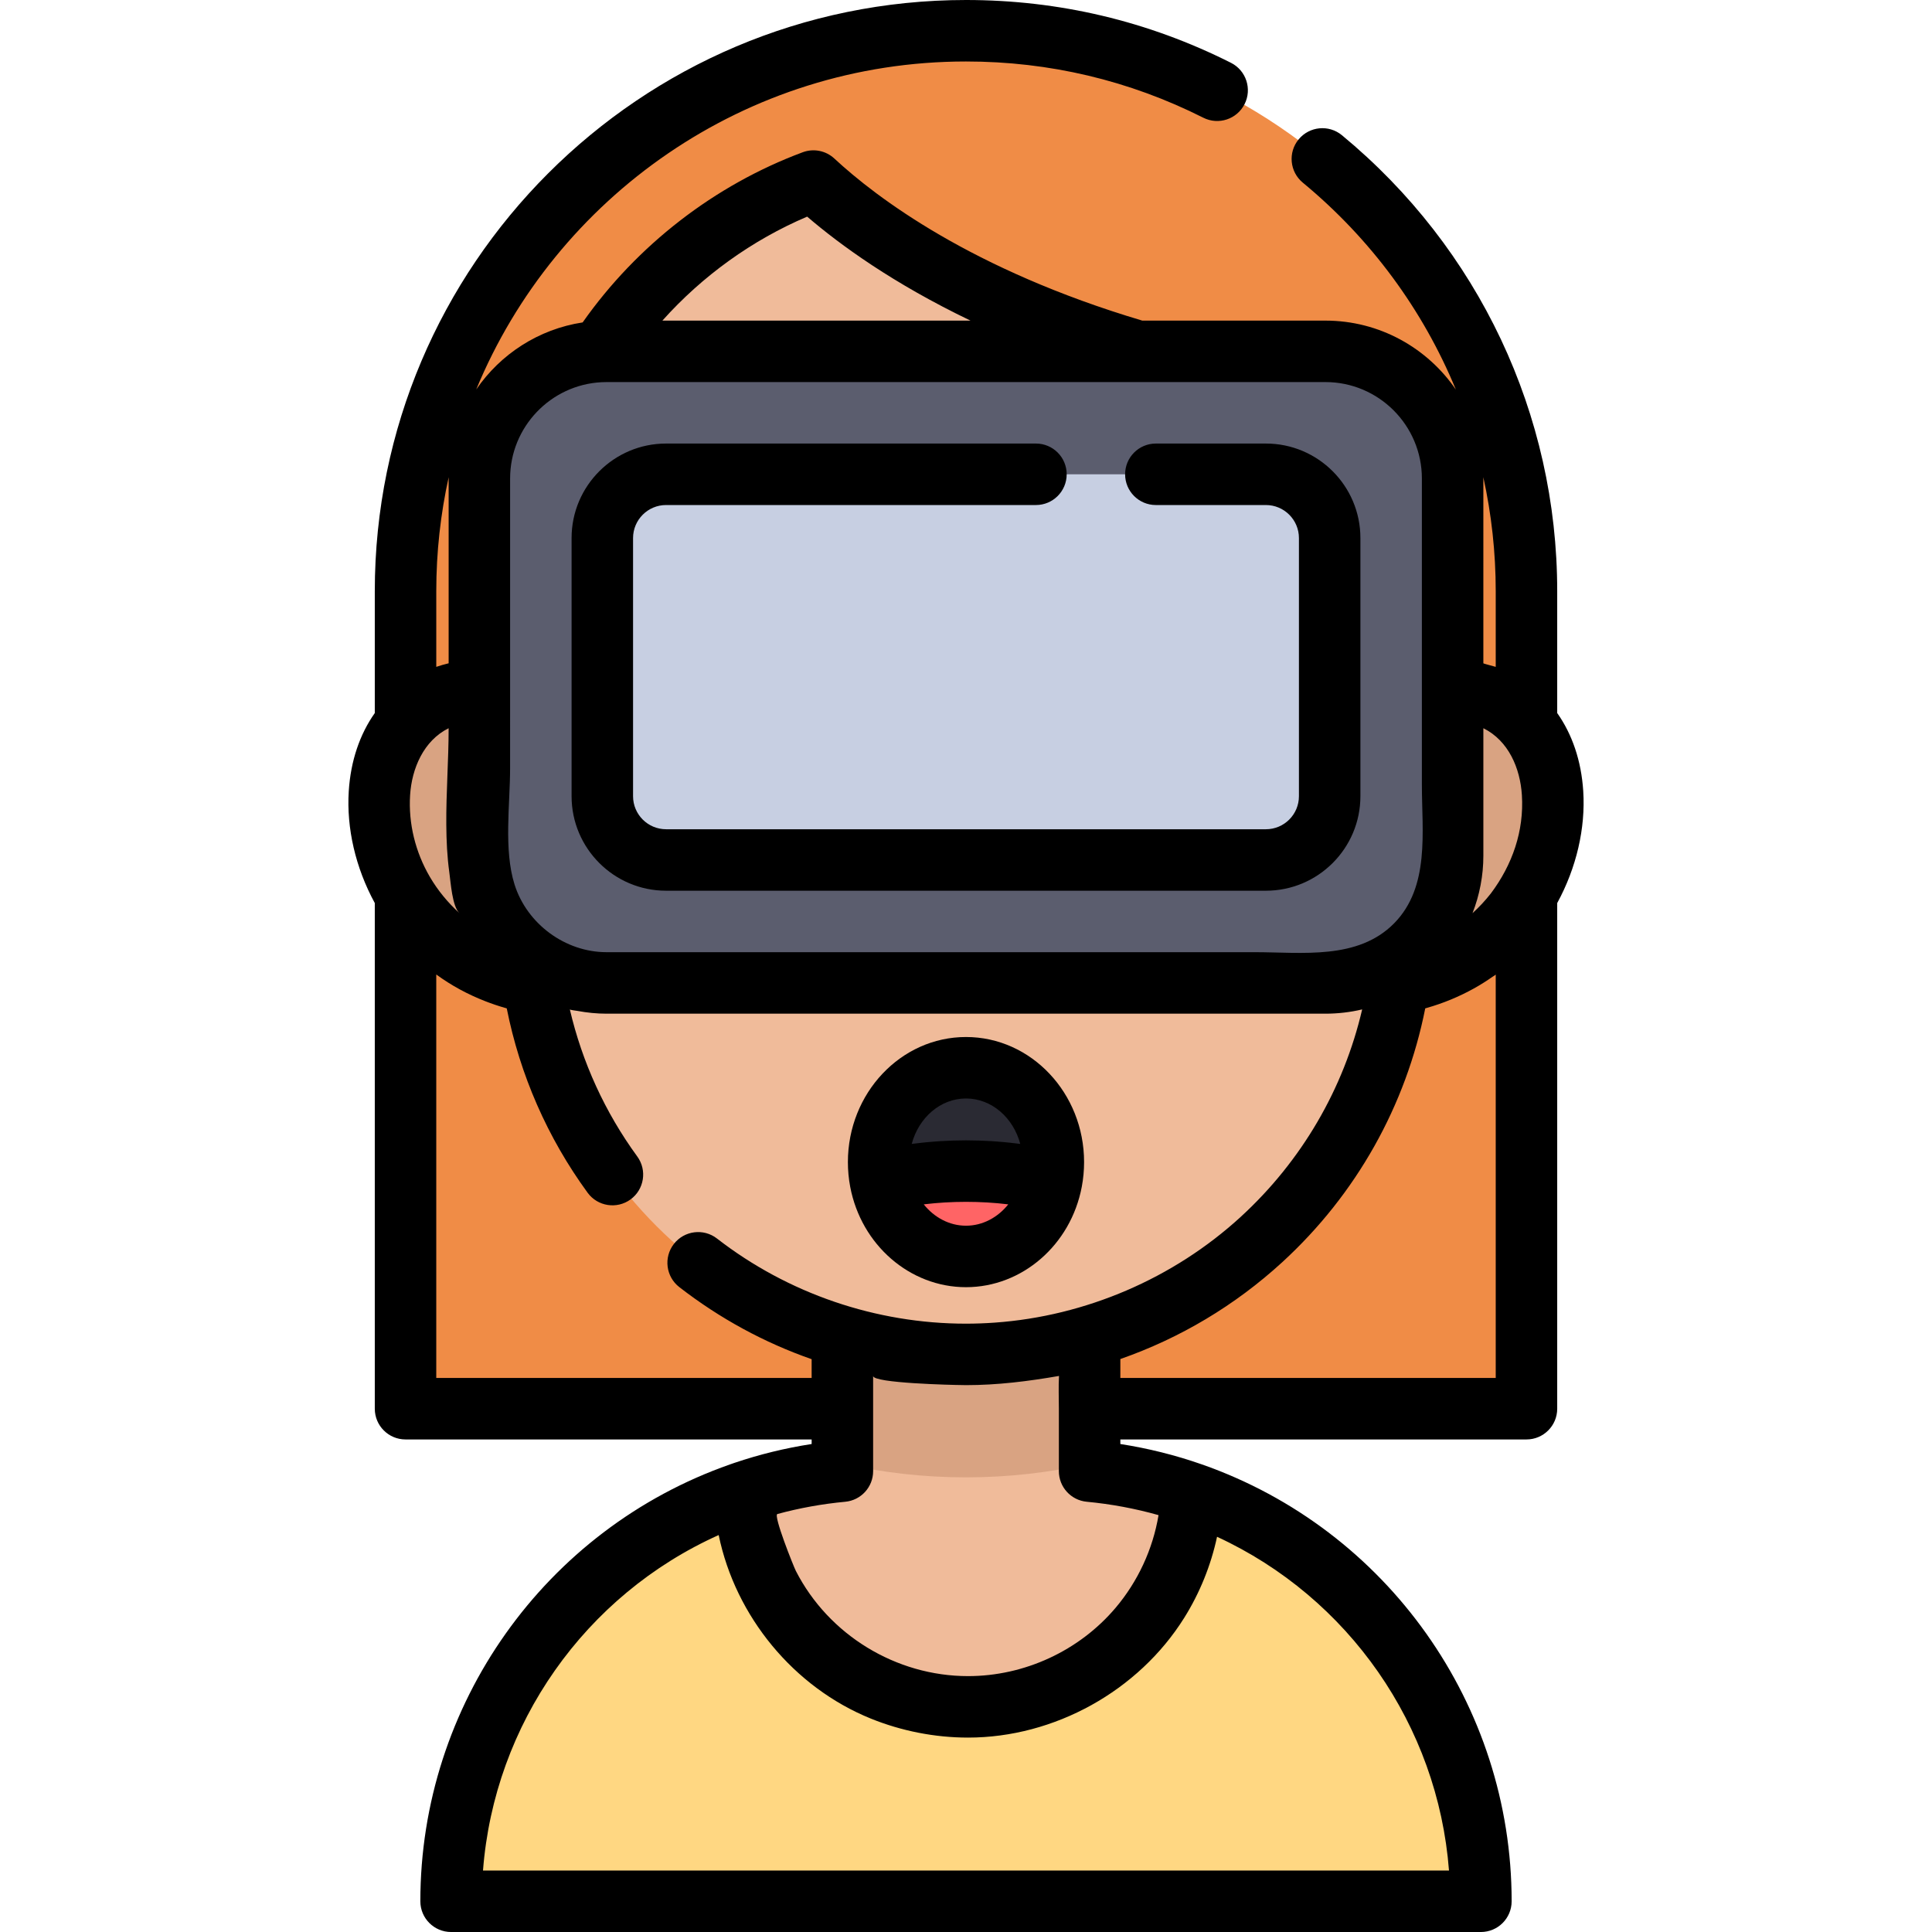
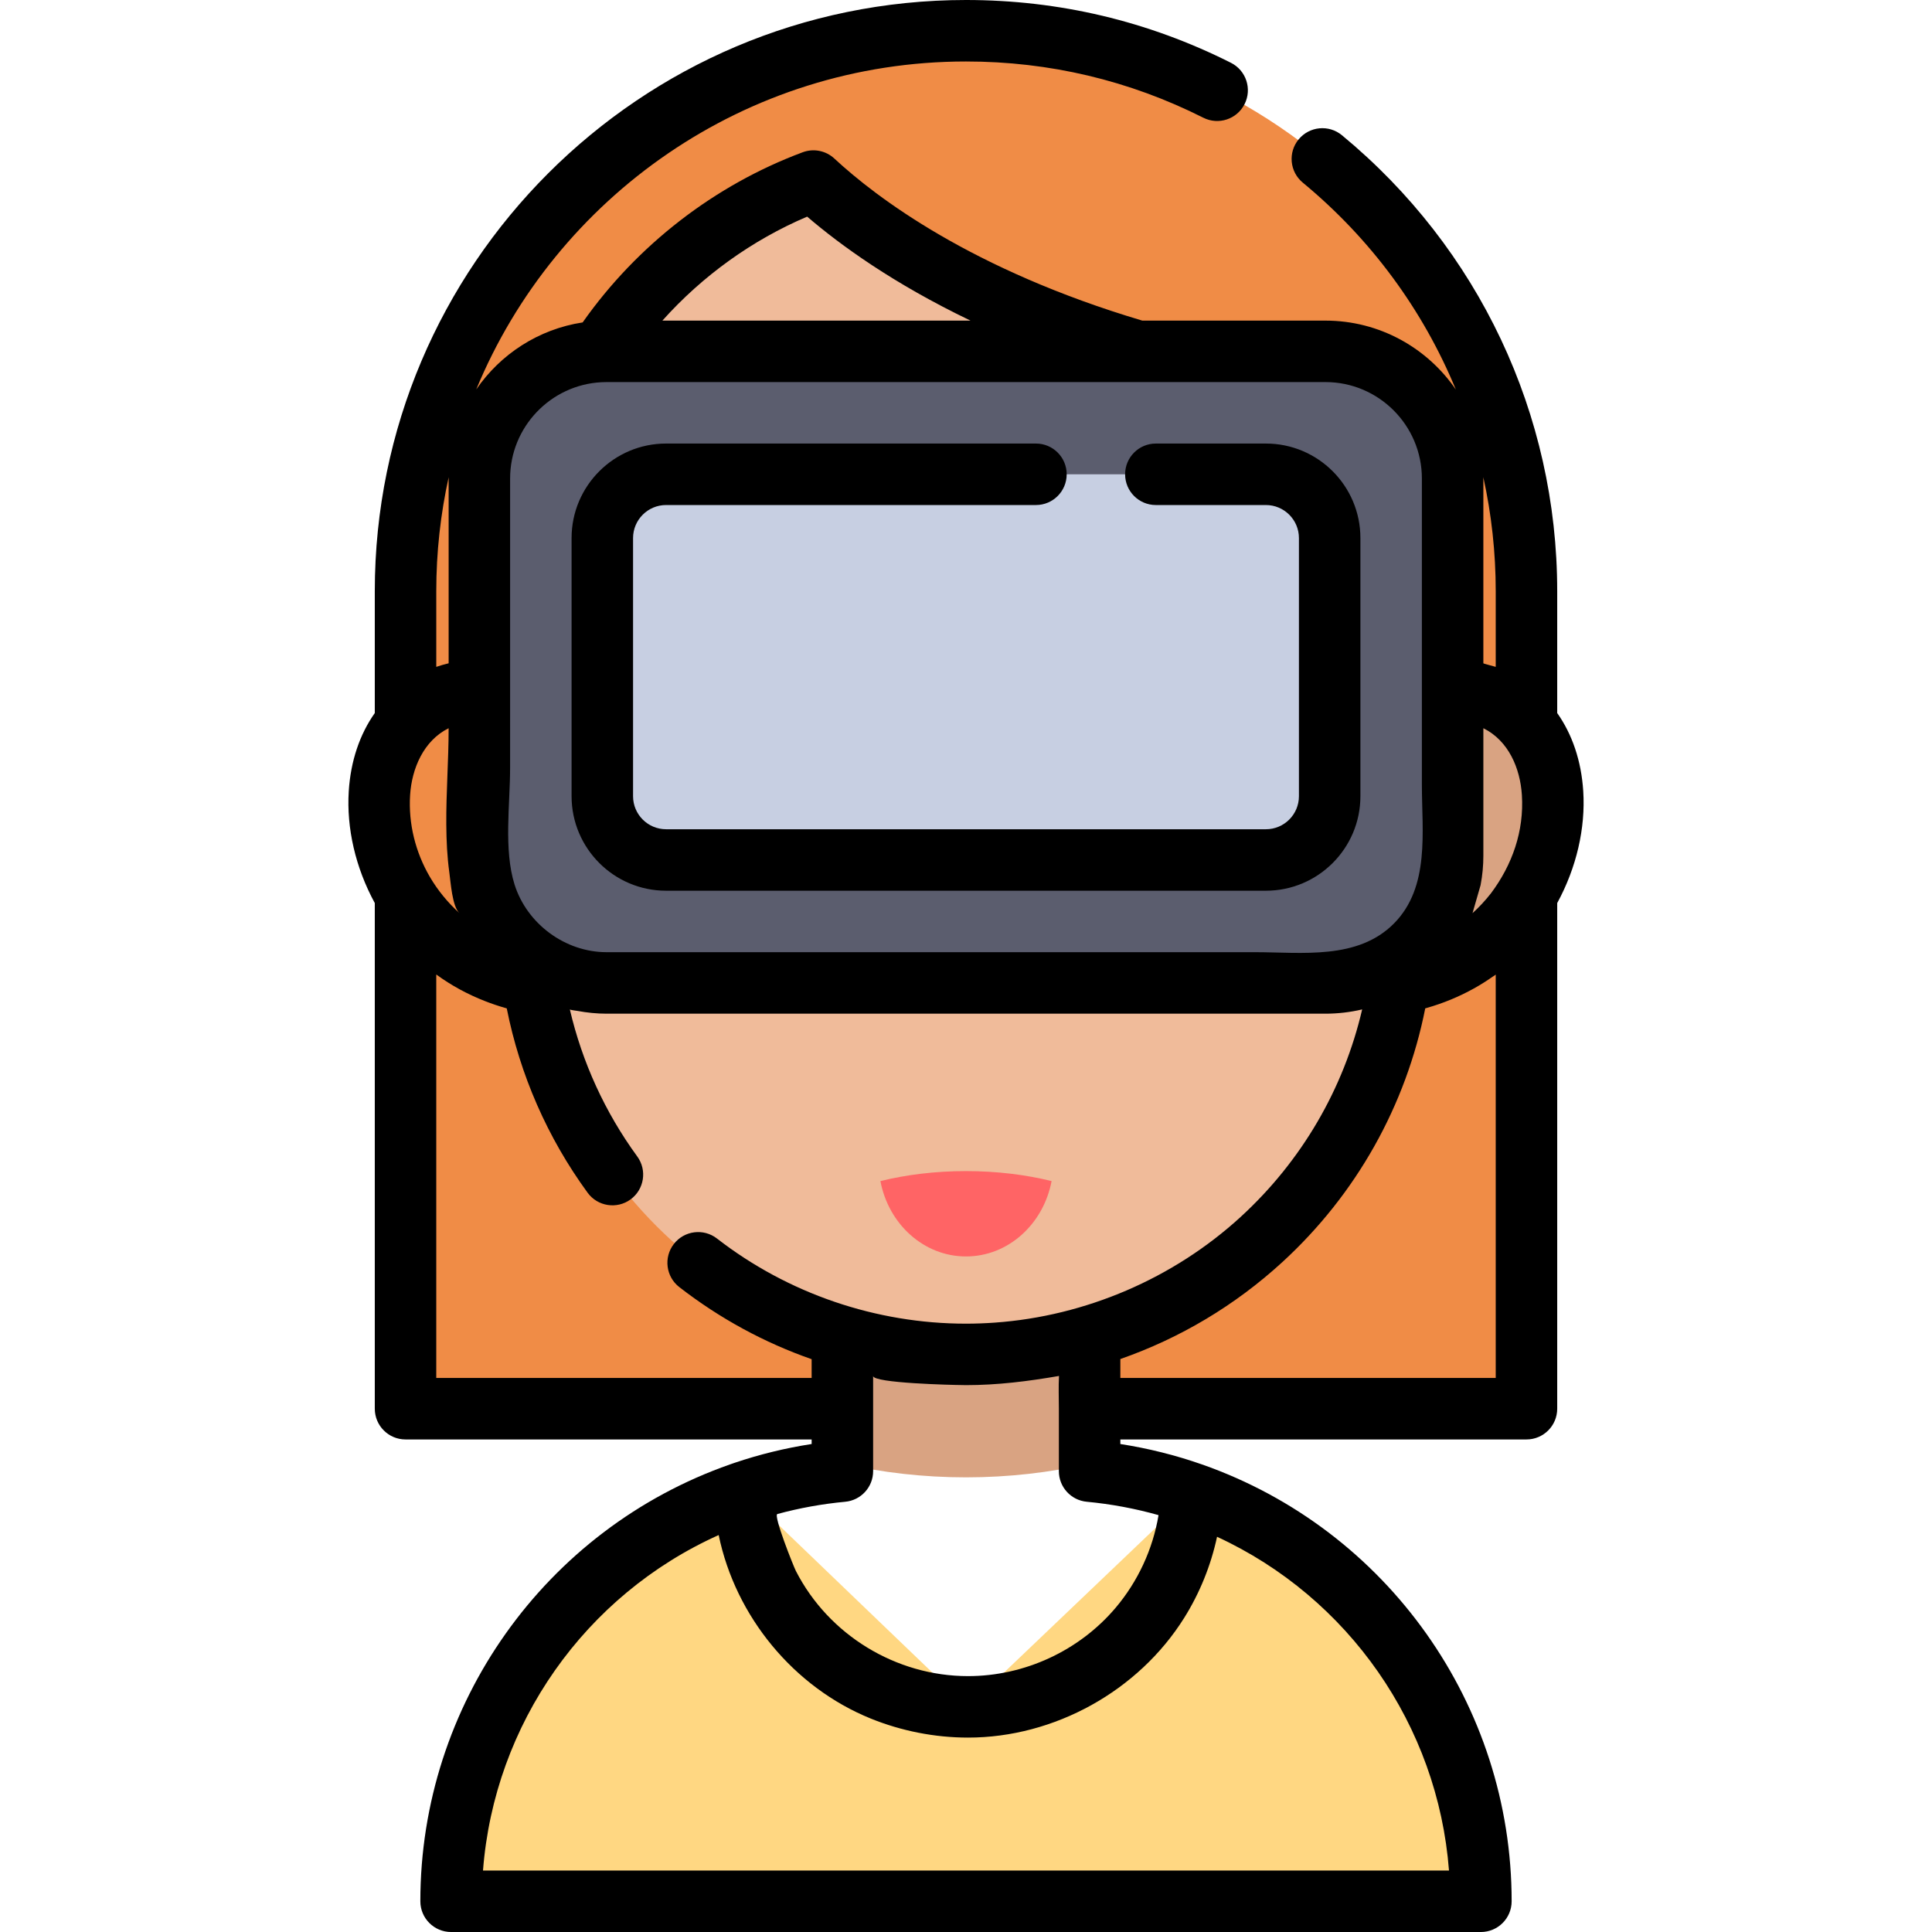
<svg xmlns="http://www.w3.org/2000/svg" height="800px" width="800px" version="1.1" id="Layer_1" viewBox="0 0 511.998 511.998" xml:space="preserve">
  <path style="fill:#F08C46;" d="M107.468,373.321V156.675c0-81.899,66.63-148.529,148.529-148.529s148.529,66.63,148.529,148.529  v216.645H107.468z" />
  <path style="fill:#FFD782;" d="M315.827,395.769L315.827,395.769l-59.286,56.563l-59.294-56.942l-1.087,0.377  c-44.62,15.64-76.617,58.126-76.617,108.086l0,0h272.913l0,0C392.455,453.889,360.451,411.407,315.827,395.769z" />
-   <path style="fill:#F0BB9A;" d="M288.756,389.868v-59.624h-65.515v59.625c-9.007,0.844-17.716,2.713-25.995,5.521  c1.268,31.661,27.323,56.942,59.294,56.942c31.844,0,57.826-25.079,59.286-56.563C307.226,392.755,298.154,390.751,288.756,389.868z  " />
  <g>
    <path style="fill:#D9A382;" d="M223.241,387.866c10.543,2.382,21.504,3.647,32.758,3.647c11.253,0,22.215-1.265,32.757-3.647   v-57.622h-65.515V387.866z" />
    <path style="fill:#D9A382;" d="M358.386,188.832c68.333-30.268,68.973,61.677,12.244,71.656L358.386,188.832z" />
-     <path style="fill:#D9A382;" d="M153.611,188.832c-68.333-30.268-68.973,61.677-12.244,71.656L153.611,188.832z" />
  </g>
  <path style="fill:#F0BB9A;" d="M215.567,47.98c-44.098,16.409-75.515,58.881-75.515,108.695v86.309  c0,64.034,51.911,115.945,115.945,115.945l0,0c64.034,0,115.945-51.911,115.945-115.945v-86.309c0-18.675-4.422-36.314-12.265-51.94  C274.641,94.732,231.236,62.525,215.567,47.98z" />
  <path style="fill:#5B5D6E;" d="M351.257,93.108H160.739c-18.613,0-33.702,15.089-33.702,33.702v99.976  c0,18.613,15.089,33.702,33.702,33.702h190.518c18.613,0,33.702-15.089,33.702-33.702v-99.975  C384.958,108.197,369.87,93.108,351.257,93.108z" />
  <path style="fill:#C7CFE2;" d="M335.481,125.693H176.514c-9.33,0-16.893,7.563-16.893,16.893v68.425  c0,9.33,7.563,16.893,16.893,16.893h158.967c9.33,0,16.893-7.563,16.893-16.893v-68.426  C352.374,133.256,344.811,125.693,335.481,125.693z" />
-   <path style="fill:#2A2A33;" d="M255.999,282.961c-12.786,0-23.151,11.195-23.151,25.004c0,1.724,0.162,3.407,0.469,5.032  l22.682,5.849l22.682-5.849c0.307-1.625,0.469-3.308,0.469-5.032C279.149,294.157,268.784,282.961,255.999,282.961z" />
  <path style="fill:#FF6465;" d="M255.999,332.97c11.189,0,20.525-8.575,22.682-19.973c-6.864-1.695-14.556-2.646-22.682-2.646  c-8.125,0-15.817,0.95-22.682,2.646C235.473,324.395,244.808,332.97,255.999,332.97z" />
  <path d="M176.514,236.049H335.48c13.807,0,25.04-11.233,25.04-25.039v-68.426c0-13.806-11.233-25.038-25.039-25.038h-29.17  c-4.5,0-8.146,3.647-8.146,8.146s3.646,8.146,8.146,8.146h29.17c4.822,0,8.747,3.923,8.747,8.746v68.426  c0,4.822-3.924,8.747-8.748,8.747H176.514c-4.822,0-8.747-3.924-8.747-8.747v-68.425c0-4.822,3.923-8.747,8.747-8.747h98.021  c4.5,0,8.146-3.647,8.146-8.146s-3.646-8.146-8.146-8.146h-98.021c-13.806,0-25.039,11.232-25.039,25.039v68.425  C151.476,224.816,162.707,236.049,176.514,236.049z" />
-   <path d="M400.6,503.854c0-52.042-32.985-98.567-82.079-115.771c-0.002,0-0.003,0-0.003,0c-6.99-2.45-14.234-4.26-21.615-5.406  v-1.209h107.626c4.5,0,8.146-3.647,8.146-8.146V239.32c5.12-9.393,7.523-19.857,6.9-29.657c-0.513-8.071-2.943-15.096-6.9-20.7  v-32.288c0-46.855-20.795-90.899-57.052-120.84c-3.466-2.864-8.602-2.375-11.469,1.095c-2.865,3.468-2.375,8.603,1.095,11.469  c18.098,14.945,31.891,33.811,40.566,54.846c-7.544-11.026-20.218-18.28-34.558-18.28h-48.538  c-45.203-13.446-70.51-32.649-81.609-42.952c-2.256-2.094-5.499-2.738-8.383-1.665c-23.365,8.695-43.929,24.637-58.32,45.096  c-11.685,1.781-21.791,8.414-28.204,17.769c21.07-50.965,71.309-86.92,129.796-86.92c22.087,0,43.246,5.014,62.891,14.903  c4.02,2.023,8.917,0.405,10.939-3.614c2.022-4.019,0.405-8.916-3.614-10.938C304.277,5.599,280.652,0,255.999,0  C169.608,0,99.324,70.284,99.324,156.675v32.287c-3.957,5.604-6.388,12.631-6.9,20.702c-0.622,9.8,1.779,20.264,6.9,29.658v133.999  c0,4.499,3.647,8.146,8.146,8.146h107.625v1.208c-6.988,1.081-13.845,2.756-20.465,5.001c-0.008,0.002-0.014,0.007-0.022,0.009  c-0.01,0.003-0.021,0.005-0.031,0.009l-1.112,0.386c-49.088,17.207-82.069,63.732-82.069,115.774c0,4.499,3.647,8.146,8.146,8.146  h272.913C396.954,512,400.6,508.353,400.6,503.854z M396.382,156.675v20.051c-0.336-0.117-3.278-0.855-3.278-0.946V126.81  c0-0.119-0.008-0.237-0.009-0.355C395.258,136.28,396.382,146.402,396.382,156.675z M392.36,234.607  c0.008-0.041,0.014-0.081,0.022-0.122c0.483-2.534,0.722-5.12,0.722-7.701v-33.798c6.674,3.306,9.758,10.602,10.209,17.709  c0.606,9.536-2.535,18.497-8.222,26.077c-1.478,1.881-3.104,3.634-4.862,5.226C391.157,239.631,391.875,237.161,392.36,234.607z   M378.153,267.098c4.32-1.23,8.516-2.962,12.441-5.145c1.7-0.945,3.35-1.979,4.94-3.099c0.112-0.078,0.848-0.495,0.848-0.609  v106.931h-99.48v-5.018c15.76-5.498,30.372-14.171,42.927-25.684c19.6-17.972,32.771-41.498,37.873-67.244  C377.854,267.187,378.003,267.14,378.153,267.098z M213.906,57.41c8.748,7.505,22.822,17.742,43.286,27.553h-81.65  C186.141,73.113,199.316,63.621,213.906,57.41z M135.183,182.798V126.81c0-13.649,10.757-24.835,24.239-25.522  c0.437-0.022,0.874-0.034,1.316-0.034c0,0,140.785,0,140.806,0h49.713c14.092,0,25.555,11.464,25.555,25.556v55.988  c0,8.412,0,16.825,0,25.237c0,12.325,2.177,26.968-7.346,36.644c-9.622,9.779-24.442,7.661-36.867,7.661c-19.72,0-39.439,0-59.159,0  c-22.528,0-45.054,0-67.582,0c-14.12,0-28.24,0-42.359,0c-0.921,0-1.842,0-2.762,0c-10.958,0-21.09-7.506-24.377-17.939  c-2.904-9.217-1.178-21.293-1.178-30.884C135.183,196.611,135.183,189.705,135.183,182.798z M115.616,156.675  c0-10.372,1.14-20.481,3.286-30.219c-0.001,0.118-0.009,0.235-0.009,0.353v48.971c-1.1,0.269-2.205,0.575-3.277,0.945V156.675z   M113.909,232.368c-3.808-6.516-5.709-14.099-5.228-21.672c0.447-7.051,3.59-14.43,10.21-17.711c0,8.529-0.682,17.046-0.618,25.576  c0.032,4.237,0.223,8.484,0.809,12.684c0.352,2.521,0.756,9.005,2.685,10.753C118.688,239.21,116.007,235.958,113.909,232.368z   M180.021,341.093c10.753,8.339,22.558,14.738,35.072,19.105v4.978h-99.479v-106.93c3.958,2.903,8.312,5.264,12.97,7.077  c1.723,0.671,3.481,1.271,5.26,1.776c0.15,0.043,0.298,0.09,0.449,0.131c3.494,17.583,10.786,34.272,21.428,48.85  c2.652,3.634,7.749,4.429,11.382,1.777c3.634-2.652,4.429-7.749,1.777-11.382c-8.542-11.703-14.603-24.97-17.868-38.97  c0.034,0.146,1.805,0.358,1.98,0.391c2.559,0.472,5.142,0.739,7.745,0.739h190.518c3.243,0,6.573-0.379,9.731-1.131  c-4.887,21.008-16.018,40.153-32.169,54.962c-17.806,16.327-41.11,26.33-65.204,28.042c-2.534,0.18-5.077,0.277-7.617,0.277  c-23.829,0-47.163-7.961-65.99-22.565c-3.555-2.758-8.672-2.11-11.429,1.445S176.467,338.335,180.021,341.093z M224.001,397.979  c4.186-0.392,7.386-3.906,7.386-8.11v-25.227c0.014,1.909,21.031,2.396,23.63,2.412c0.328,0.002,0.653,0.02,0.981,0.02  c8.323,0,16.466-1.017,24.649-2.436c-0.166,2.865-0.037,5.799-0.037,8.682v16.547c0,4.203,3.199,7.717,7.385,8.11  c6.466,0.608,12.842,1.798,19.029,3.547c-1.506,9.027-5.476,17.587-11.39,24.572c-9.657,11.404-24.152,18.09-39.091,18.09  c-19.072,0-36.946-10.894-45.628-27.868c-0.61-1.194-6.043-14.779-4.9-15.089C211.864,399.642,217.89,398.553,224.001,397.979z   M128,495.708c2.977-38.796,27.038-73,62.457-88.905c4.441,21.552,19.867,40.34,40.291,48.628  c8.142,3.303,17.007,5.048,25.792,5.048c22.879,0,45.157-12.35,57.292-31.745c4.112-6.572,7.074-13.892,8.697-21.472  c34.884,16.104,58.518,50.023,61.467,88.445H128z" />
-   <path d="M225.313,314.516c2.917,15.413,15.821,26.6,30.684,26.6c14.862,0,27.766-11.185,30.684-26.597  c0-0.001,0.001-0.003,0.001-0.005c0.405-2.142,0.611-4.345,0.611-6.547c0-18.279-14.039-33.15-31.296-33.15  s-31.297,14.871-31.297,33.15c0,2.198,0.205,4.401,0.61,6.544C225.312,314.512,225.313,314.514,225.313,314.516z M255.999,324.824  c-4.373,0-8.41-2.162-11.193-5.653c0.083-0.01,0.163-0.023,0.245-0.033c0.553-0.066,1.113-0.122,1.674-0.177  c0.327-0.033,0.652-0.069,0.981-0.099c0.719-0.064,1.443-0.115,2.171-0.162c0.174-0.012,0.345-0.027,0.52-0.037  c3.709-0.218,7.493-0.218,11.202,0c0.176,0.011,0.349,0.026,0.523,0.038c0.726,0.047,1.449,0.098,2.167,0.161  c0.328,0.029,0.652,0.066,0.978,0.099c0.562,0.055,1.124,0.112,1.679,0.178c0.081,0.01,0.162,0.023,0.243,0.033  C264.408,322.661,260.371,324.824,255.999,324.824z M255.999,291.108c6.784,0,12.532,5.085,14.38,12.041  c-0.249-0.034-0.502-0.056-0.751-0.088c-0.669-0.085-1.34-0.163-2.015-0.236c-0.449-0.048-0.897-0.095-1.348-0.137  c-0.694-0.065-1.392-0.121-2.093-0.173c-0.432-0.033-0.865-0.067-1.299-0.093c-0.766-0.047-1.537-0.081-2.308-0.113  c-0.371-0.015-0.741-0.036-1.114-0.048c-1.146-0.035-2.296-0.055-3.453-0.055c-1.158,0-2.308,0.021-3.453,0.055  c-0.375,0.012-0.745,0.033-1.119,0.048c-0.769,0.031-1.538,0.066-2.302,0.113c-0.438,0.027-0.872,0.062-1.308,0.093  c-0.698,0.052-1.395,0.108-2.088,0.173c-0.45,0.042-0.898,0.09-1.346,0.137c-0.677,0.072-1.351,0.151-2.022,0.237  c-0.248,0.031-0.499,0.053-0.745,0.087C243.466,296.193,249.214,291.108,255.999,291.108z" />
+   <path d="M400.6,503.854c0-52.042-32.985-98.567-82.079-115.771c-0.002,0-0.003,0-0.003,0c-6.99-2.45-14.234-4.26-21.615-5.406  v-1.209h107.626c4.5,0,8.146-3.647,8.146-8.146V239.32c5.12-9.393,7.523-19.857,6.9-29.657c-0.513-8.071-2.943-15.096-6.9-20.7  v-32.288c0-46.855-20.795-90.899-57.052-120.84c-3.466-2.864-8.602-2.375-11.469,1.095c-2.865,3.468-2.375,8.603,1.095,11.469  c18.098,14.945,31.891,33.811,40.566,54.846c-7.544-11.026-20.218-18.28-34.558-18.28h-48.538  c-45.203-13.446-70.51-32.649-81.609-42.952c-2.256-2.094-5.499-2.738-8.383-1.665c-23.365,8.695-43.929,24.637-58.32,45.096  c-11.685,1.781-21.791,8.414-28.204,17.769c21.07-50.965,71.309-86.92,129.796-86.92c22.087,0,43.246,5.014,62.891,14.903  c4.02,2.023,8.917,0.405,10.939-3.614c2.022-4.019,0.405-8.916-3.614-10.938C304.277,5.599,280.652,0,255.999,0  C169.608,0,99.324,70.284,99.324,156.675v32.287c-3.957,5.604-6.388,12.631-6.9,20.702c-0.622,9.8,1.779,20.264,6.9,29.658v133.999  c0,4.499,3.647,8.146,8.146,8.146h107.625v1.208c-6.988,1.081-13.845,2.756-20.465,5.001c-0.008,0.002-0.014,0.007-0.022,0.009  c-0.01,0.003-0.021,0.005-0.031,0.009l-1.112,0.386c-49.088,17.207-82.069,63.732-82.069,115.774c0,4.499,3.647,8.146,8.146,8.146  h272.913C396.954,512,400.6,508.353,400.6,503.854z M396.382,156.675v20.051c-0.336-0.117-3.278-0.855-3.278-0.946V126.81  c0-0.119-0.008-0.237-0.009-0.355C395.258,136.28,396.382,146.402,396.382,156.675z M392.36,234.607  c0.008-0.041,0.014-0.081,0.022-0.122c0.483-2.534,0.722-5.12,0.722-7.701v-33.798c6.674,3.306,9.758,10.602,10.209,17.709  c0.606,9.536-2.535,18.497-8.222,26.077c-1.478,1.881-3.104,3.634-4.862,5.226z   M378.153,267.098c4.32-1.23,8.516-2.962,12.441-5.145c1.7-0.945,3.35-1.979,4.94-3.099c0.112-0.078,0.848-0.495,0.848-0.609  v106.931h-99.48v-5.018c15.76-5.498,30.372-14.171,42.927-25.684c19.6-17.972,32.771-41.498,37.873-67.244  C377.854,267.187,378.003,267.14,378.153,267.098z M213.906,57.41c8.748,7.505,22.822,17.742,43.286,27.553h-81.65  C186.141,73.113,199.316,63.621,213.906,57.41z M135.183,182.798V126.81c0-13.649,10.757-24.835,24.239-25.522  c0.437-0.022,0.874-0.034,1.316-0.034c0,0,140.785,0,140.806,0h49.713c14.092,0,25.555,11.464,25.555,25.556v55.988  c0,8.412,0,16.825,0,25.237c0,12.325,2.177,26.968-7.346,36.644c-9.622,9.779-24.442,7.661-36.867,7.661c-19.72,0-39.439,0-59.159,0  c-22.528,0-45.054,0-67.582,0c-14.12,0-28.24,0-42.359,0c-0.921,0-1.842,0-2.762,0c-10.958,0-21.09-7.506-24.377-17.939  c-2.904-9.217-1.178-21.293-1.178-30.884C135.183,196.611,135.183,189.705,135.183,182.798z M115.616,156.675  c0-10.372,1.14-20.481,3.286-30.219c-0.001,0.118-0.009,0.235-0.009,0.353v48.971c-1.1,0.269-2.205,0.575-3.277,0.945V156.675z   M113.909,232.368c-3.808-6.516-5.709-14.099-5.228-21.672c0.447-7.051,3.59-14.43,10.21-17.711c0,8.529-0.682,17.046-0.618,25.576  c0.032,4.237,0.223,8.484,0.809,12.684c0.352,2.521,0.756,9.005,2.685,10.753C118.688,239.21,116.007,235.958,113.909,232.368z   M180.021,341.093c10.753,8.339,22.558,14.738,35.072,19.105v4.978h-99.479v-106.93c3.958,2.903,8.312,5.264,12.97,7.077  c1.723,0.671,3.481,1.271,5.26,1.776c0.15,0.043,0.298,0.09,0.449,0.131c3.494,17.583,10.786,34.272,21.428,48.85  c2.652,3.634,7.749,4.429,11.382,1.777c3.634-2.652,4.429-7.749,1.777-11.382c-8.542-11.703-14.603-24.97-17.868-38.97  c0.034,0.146,1.805,0.358,1.98,0.391c2.559,0.472,5.142,0.739,7.745,0.739h190.518c3.243,0,6.573-0.379,9.731-1.131  c-4.887,21.008-16.018,40.153-32.169,54.962c-17.806,16.327-41.11,26.33-65.204,28.042c-2.534,0.18-5.077,0.277-7.617,0.277  c-23.829,0-47.163-7.961-65.99-22.565c-3.555-2.758-8.672-2.11-11.429,1.445S176.467,338.335,180.021,341.093z M224.001,397.979  c4.186-0.392,7.386-3.906,7.386-8.11v-25.227c0.014,1.909,21.031,2.396,23.63,2.412c0.328,0.002,0.653,0.02,0.981,0.02  c8.323,0,16.466-1.017,24.649-2.436c-0.166,2.865-0.037,5.799-0.037,8.682v16.547c0,4.203,3.199,7.717,7.385,8.11  c6.466,0.608,12.842,1.798,19.029,3.547c-1.506,9.027-5.476,17.587-11.39,24.572c-9.657,11.404-24.152,18.09-39.091,18.09  c-19.072,0-36.946-10.894-45.628-27.868c-0.61-1.194-6.043-14.779-4.9-15.089C211.864,399.642,217.89,398.553,224.001,397.979z   M128,495.708c2.977-38.796,27.038-73,62.457-88.905c4.441,21.552,19.867,40.34,40.291,48.628  c8.142,3.303,17.007,5.048,25.792,5.048c22.879,0,45.157-12.35,57.292-31.745c4.112-6.572,7.074-13.892,8.697-21.472  c34.884,16.104,58.518,50.023,61.467,88.445H128z" />
</svg>